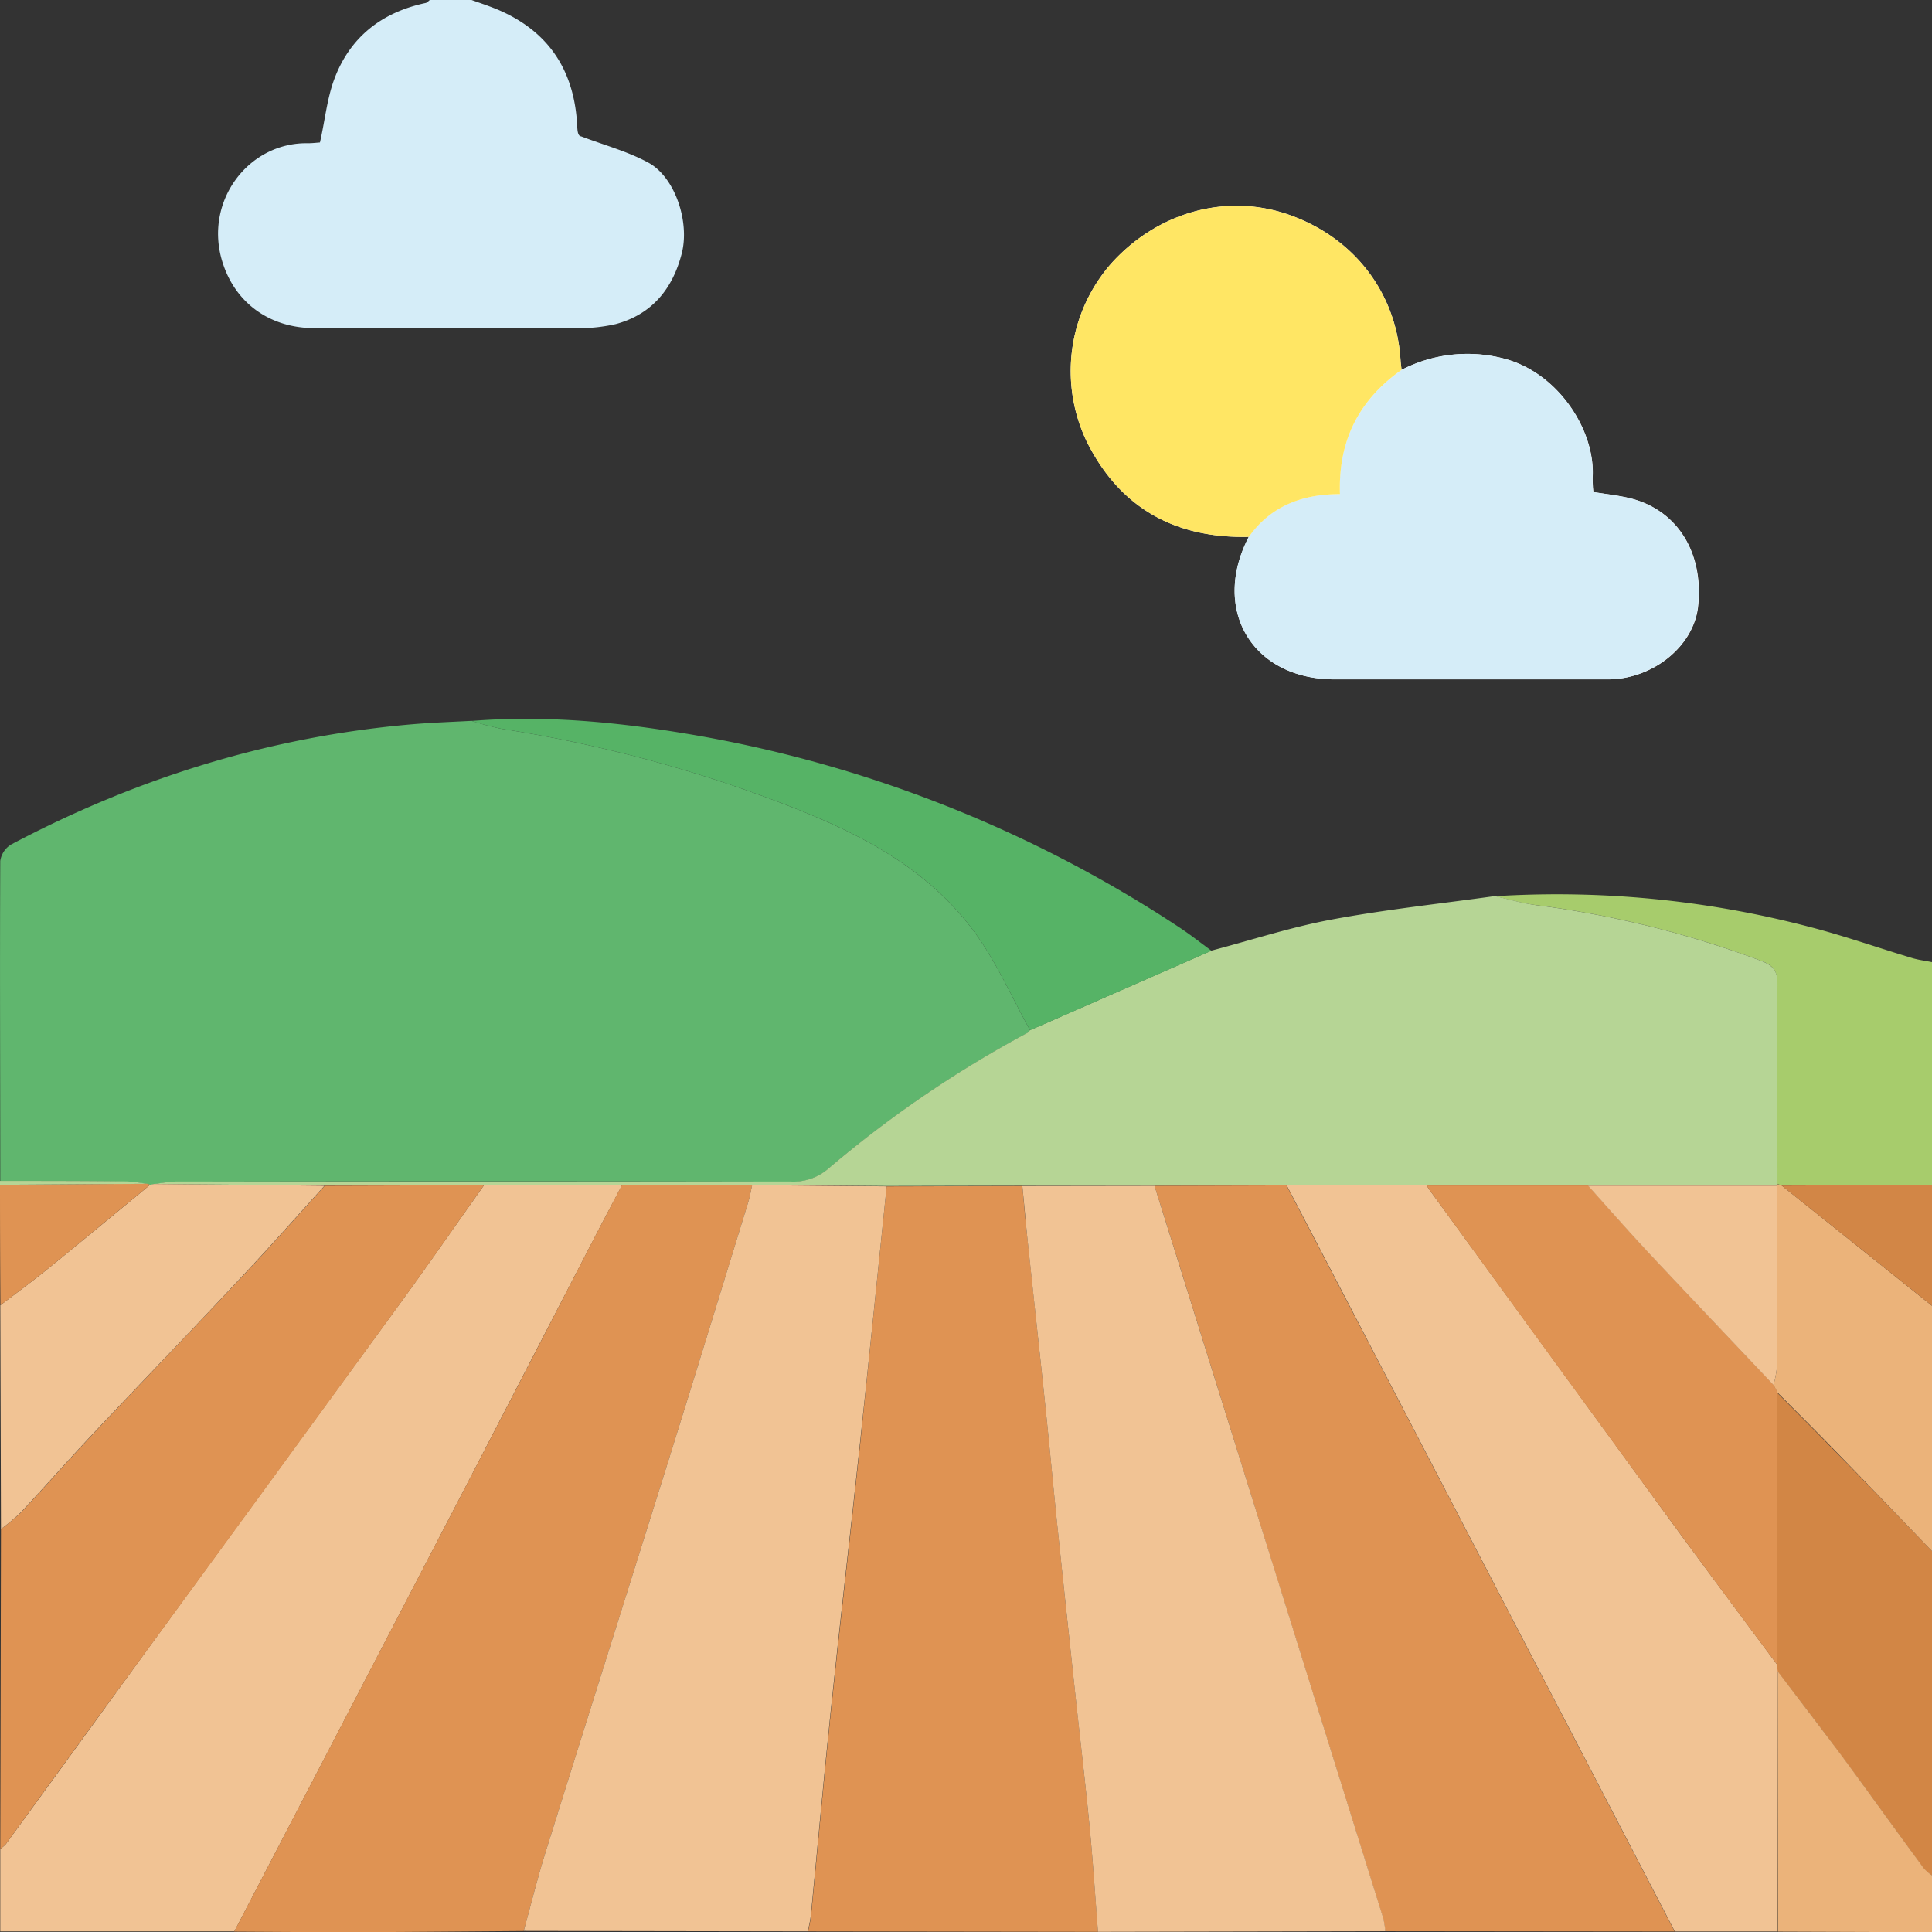
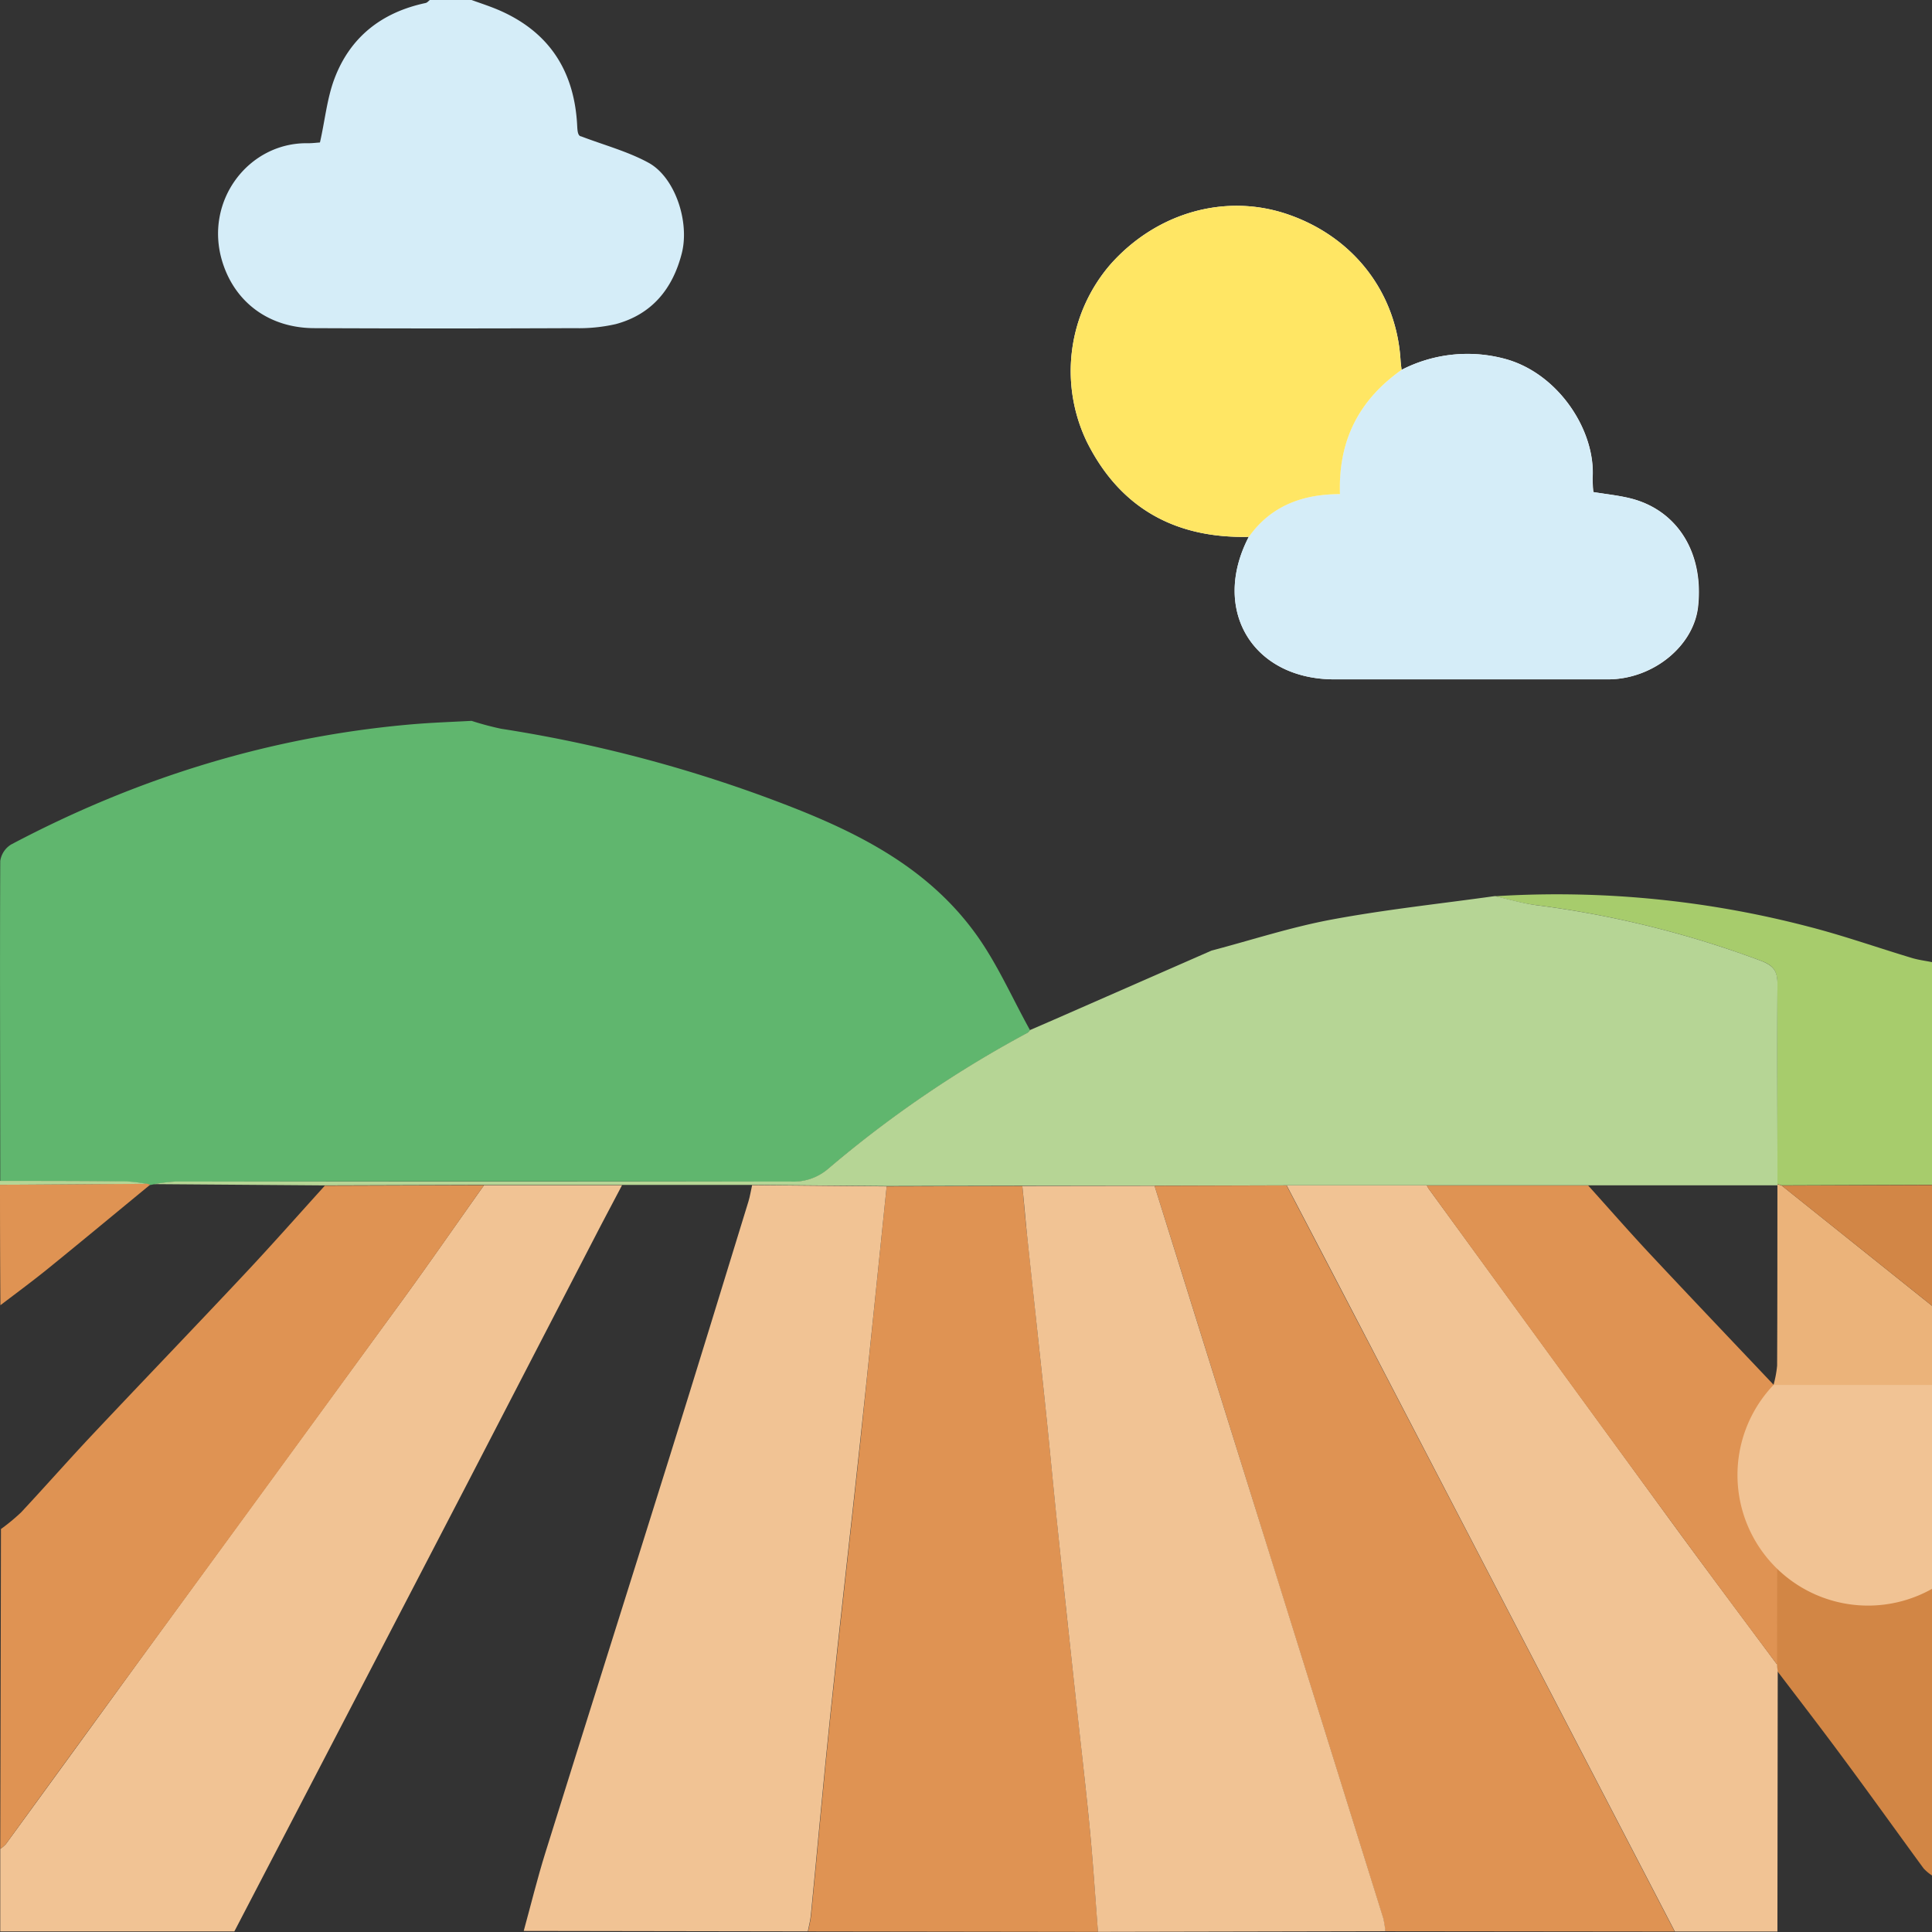
<svg xmlns="http://www.w3.org/2000/svg" viewBox="0 0 383.21 383.25">
  <rect x="0" y="0" width="383.21" height="383.25" fill="#333333" stroke="none" />
  <defs>
    <style>.cls-1{fill:#fff;}.cls-2{fill:#d5edf8;}.cls-3{fill:#d28645;}.cls-4{fill:#a7cc6c;}.cls-5{fill:#ebb37a;}.cls-6{fill:#d28646;}.cls-7{fill:#60b66e;}.cls-8{fill:#b6d595;}.cls-9{fill:#df9353;}.cls-10{fill:#f1c394;}.cls-11{fill:#ffe664;}.cls-12{fill:#56b366;}</style>
  </defs>
  <g id="Calque_2" data-name="Calque 2">
    <g id="Calque_1-2" data-name="Calque 1">
      <path class="cls-1" d="M247.71,106.48c-7.54,14.47.73,28.27,17,28.27h54.23c8.91,0,17-6.56,17.88-14.41,1.18-10.72-4.12-19.22-13.52-21.52-2.36-.57-4.8-.82-7.24-1.22a24.66,24.66,0,0,1-.16-2.81c.61-9.36-6.75-20.66-17.23-23.57A28.55,28.55,0,0,0,278,73.36c-.07-.62-.16-1.23-.2-1.85-.79-13.42-9.25-24.44-22.24-28.95-12.37-4.3-26.06-.48-35.25,9.82a32.36,32.36,0,0,0-4.72,35.28C222.16,100.79,233.12,106.82,247.71,106.48Z" />
      <path class="cls-2" d="M93.53,0c2,.72,3.94,1.34,5.84,2.19,9.85,4.42,14.62,12.24,15.12,22.86.05,1,.15,1.94.79,2,4.52,1.73,9.32,3,13.48,5.3,5.18,2.94,8.07,11.71,6.46,17.94-1.8,7-5.91,12.07-13.1,14a32.8,32.8,0,0,1-8.11.8q-25.8.11-51.6,0c-8.91,0-15.76-5-18.29-13.11-3.76-12.09,5.21-23.81,17-23.57.86,0,1.72-.11,2.34-.15,1-4.35,1.39-8.7,2.88-12.66,3.12-8.27,9.4-13.16,18.06-15,.33-.06.6-.41.89-.63Z" />
      <path class="cls-3" d="M383.21,307.65V372a9,9,0,0,1-1.68-1.42c-5.34-7.3-10.6-14.66-16-21.94-4.26-5.77-8.64-11.45-13-17.17-.05-.44-.09-.88-.13-1.32q0-27,0-54c3.5,3.53,7,7,10.49,10.59C369.77,293.69,376.48,300.68,383.21,307.65Z" />
      <path class="cls-4" d="M296.49,177.77a197.36,197.36,0,0,1,62.13,6c7,1.79,13.77,4.19,20.66,6.26,1.28.38,2.62.54,3.93.81V235l-29.82.11-.85-.26c0-13.21-.07-26.42,0-39.63,0-2.44-.61-3.65-3.12-4.6a199.26,199.26,0,0,0-44.64-11.08C302,179.21,299.26,178.38,296.49,177.77Z" />
      <path class="cls-5" d="M352.54,234.89l.85.26L383.21,259v48.66c-6.73-7-13.44-14-20.2-20.91-3.46-3.56-7-7.06-10.49-10.59q-.37-.7-.75-1.44a21.55,21.55,0,0,0,.72-3.85c.06-11.91.05-23.81.06-35.72Z" />
-       <path class="cls-5" d="M352.61,331.49c4.32,5.72,8.7,11.4,13,17.17,5.36,7.28,10.62,14.64,16,21.94a9,9,0,0,0,1.68,1.42v11.23l-30.66-.11Z" />
      <path class="cls-6" d="M383.21,259l-29.82-23.84,29.82-.11Z" />
      <path class="cls-7" d="M.05,234.25c0-21.16-.1-42.32,0-63.48a4.6,4.6,0,0,1,2.15-3.26c25-13.23,51.54-21.47,79.8-23.87,3.83-.32,7.68-.45,11.53-.66a58.66,58.66,0,0,0,5.88,1.57,273,273,0,0,1,51.42,13.19c16.24,5.94,32,12.81,42.59,27.33,4.32,5.92,7.3,12.81,10.89,19.27-.17.18-.29.43-.5.54a225.29,225.29,0,0,0-39.64,27.05,10.56,10.56,0,0,1-7.47,2.45q-60.9-.12-121.79,0a36,36,0,0,0-4.36.52l-.78.15a2.16,2.16,0,0,0-.62-.21,35.58,35.58,0,0,0-4-.46C16.81,234.28,8.43,234.28.05,234.25Z" />
      <path class="cls-8" d="M30.55,234.87a36,36,0,0,1,4.36-.52q60.9,0,121.79,0a10.56,10.56,0,0,0,7.47-2.45,225.29,225.29,0,0,1,39.64-27.05c.21-.11.33-.36.5-.54l4.74-2.06,31.25-13.7c7.93-2.09,15.76-4.65,23.79-6.15,10.72-2,21.6-3.15,32.4-4.66,2.77.61,5.51,1.44,8.31,1.81a199.26,199.26,0,0,1,44.64,11.08c2.51,1,3.13,2.16,3.12,4.6-.09,13.21,0,26.42,0,39.63v.25l-37.57,0H283l-27.8,0-26.18.08-26.25,0-26.92.06-26.69-.23-25.83,0-27.38,0-31.6.1Z" />
      <path class="cls-9" d="M175.87,235.32l26.92-.07c.31,3.46.59,6.92,1,10.38,1.17,11.08,2.4,22.17,3.56,33.25.85,8.14,1.6,16.29,2.45,24.42q1.73,16.63,3.55,33.26c.91,8.5,1.93,17,2.75,25.49.68,7,1.14,14.09,1.69,21.13l-57.51-.08c.21-1.09.51-2.18.61-3.28,1.31-13.32,2.49-26.65,3.88-39.95,1.87-17.86,3.94-35.7,5.85-53.55C172.39,269.32,174.11,252.32,175.87,235.32Z" />
      <path class="cls-10" d="M96,235.09l27.38,0c-1.73,3.3-3.49,6.59-5.2,9.9q-12.7,24.53-25.39,49.06-23.13,44.54-46.31,89.05H.05V366.71a5.74,5.74,0,0,0,1.12-.95q13.29-18.22,26.54-36.49,25.93-35.55,51.89-71.09C85.16,250.55,90.52,242.79,96,235.09Z" />
      <path class="cls-9" d="M229,235.21l26.18-.08q8.64,16.55,17.26,33.08,29.88,57.45,59.73,114.91l-57.43-.06a18.1,18.1,0,0,0-.4-2.57q-10.87-34.9-21.78-69.8Q240.83,272.95,229,235.21Z" />
-       <path class="cls-9" d="M46.45,383.14q23.16-44.52,46.31-89.05Q105.5,269.58,118.15,245c1.71-3.31,3.47-6.6,5.2-9.9l25.83,0c-.25,1.09-.41,2.2-.74,3.27-5.15,16.75-10.28,33.51-15.51,50.24-8.23,26.34-16.57,52.66-24.79,79-1.58,5.08-2.85,10.27-4.26,15.41-10.94.07-21.88.19-32.81.22C62.86,383.26,54.65,383.18,46.45,383.14Z" />
      <path class="cls-10" d="M103.88,383c1.41-5.14,2.68-10.33,4.26-15.41,8.22-26.35,16.56-52.67,24.79-79,5.23-16.73,10.36-33.49,15.51-50.24.33-1.07.49-2.18.74-3.27l26.69.23c-1.76,17-3.48,34-5.3,51-1.91,17.85-4,35.69-5.85,53.55-1.39,13.3-2.57,26.63-3.88,39.95-.1,1.1-.4,2.19-.61,3.28Z" />
      <path class="cls-10" d="M229,235.21Q240.82,273,252.6,310.69q10.89,34.9,21.78,69.8a18.1,18.1,0,0,1,.4,2.57l-57,.12c-.55-7-1-14.09-1.69-21.13-.82-8.5-1.84-17-2.75-25.49q-1.8-16.62-3.55-33.26c-.85-8.13-1.6-16.28-2.45-24.42-1.16-11.08-2.39-22.17-3.56-33.25-.36-3.46-.64-6.92-1-10.38Z" />
      <path class="cls-10" d="M332.21,383.12q-29.86-57.45-59.73-114.91-8.6-16.54-17.26-33.08l27.8,0a6.77,6.77,0,0,0,.36.65q24.14,33.13,48.27,66.25c6.89,9.42,13.88,18.75,20.83,28.12,0,.44.08.88.13,1.32l-.06,51.65Z" />
      <path class="cls-2" d="M278,73.36a28.55,28.55,0,0,1,20.64-2.14c10.48,2.91,17.84,14.21,17.23,23.57A24.66,24.66,0,0,0,316,97.6c2.44.4,4.88.65,7.24,1.22,9.4,2.3,14.7,10.8,13.52,21.52-.87,7.85-9,14.4-17.88,14.41H264.68c-16.24,0-24.51-13.8-17-28.27,4.38-6.17,10.69-8.48,18.07-8.47C265.41,87.24,269.66,79.26,278,73.36Z" />
      <path class="cls-9" d="M96,235.09c-5.45,7.7-10.81,15.46-16.37,23.09q-25.89,35.6-51.89,71.09Q14.42,347.5,1.17,365.76a5.74,5.74,0,0,1-1.12.95Q.13,335,.19,303.28a39.53,39.53,0,0,0,4-3.31c4.75-5.09,9.35-10.32,14.12-15.39,10.07-10.7,20.26-21.28,30.31-32,5.36-5.71,10.54-11.59,15.8-17.39Z" />
      <path class="cls-11" d="M278,73.36c-8.34,5.9-12.59,13.88-12.22,24.65-7.38,0-13.69,2.3-18.07,8.47-14.59.34-25.55-5.69-32.12-18.82a32.36,32.36,0,0,1,4.72-35.28c9.19-10.3,22.88-14.12,35.25-9.82,13,4.51,21.45,15.53,22.24,29C277.84,72.13,277.93,72.74,278,73.36Z" />
-       <path class="cls-12" d="M240.3,188.58l-31.25,13.7-4.74,2.06c-3.59-6.46-6.57-13.35-10.89-19.27-10.57-14.52-26.35-21.39-42.59-27.33a273,273,0,0,0-51.42-13.19A58.66,58.66,0,0,1,93.53,143c14.24-1.15,28.38.16,42.38,2.49A252.63,252.63,0,0,1,234,184C236.16,185.43,238.2,187.05,240.3,188.58Z" />
-       <path class="cls-10" d="M64.37,235.19c-5.26,5.8-10.44,11.68-15.8,17.39-10,10.72-20.24,21.3-30.31,32-4.77,5.07-9.37,10.3-14.12,15.39a39.53,39.53,0,0,1-3.95,3.31Q.13,281.1.06,258.91c3.23-2.48,6.53-4.89,9.69-7.46C16.46,246,23.1,240.5,29.77,235l.78-.15Z" />
      <path class="cls-9" d="M29.77,235c-6.67,5.48-13.31,11-20,16.43-3.16,2.57-6.46,5-9.69,7.46Q0,247,0,235l29.11-.21A2.16,2.16,0,0,1,29.77,235Z" />
      <path class="cls-8" d="M29.15,234.81,0,235c0-.26,0-.51,0-.77,8.38,0,16.76,0,25.14.1A35.58,35.58,0,0,1,29.15,234.81Z" />
      <path class="cls-9" d="M352.48,330.17c-7-9.37-13.94-18.7-20.83-28.12Q307.47,269,283.38,235.8a6.77,6.77,0,0,1-.36-.65h32c4.07,4.52,8.07,9.1,12.22,13.54,8.15,8.71,16.38,17.35,24.57,26q.38.74.75,1.44Q352.51,303.17,352.48,330.17Z" />
-       <path class="cls-10" d="M351.77,274.71c-8.19-8.66-16.42-17.3-24.57-26-4.15-4.44-8.15-9-12.22-13.54l37.57,0c0,11.91,0,23.81-.06,35.72A21.55,21.55,0,0,1,351.77,274.71Z" />
+       <path class="cls-10" d="M351.77,274.71l37.57,0c0,11.91,0,23.81-.06,35.72A21.55,21.55,0,0,1,351.77,274.71Z" />
    </g>
  </g>
</svg>